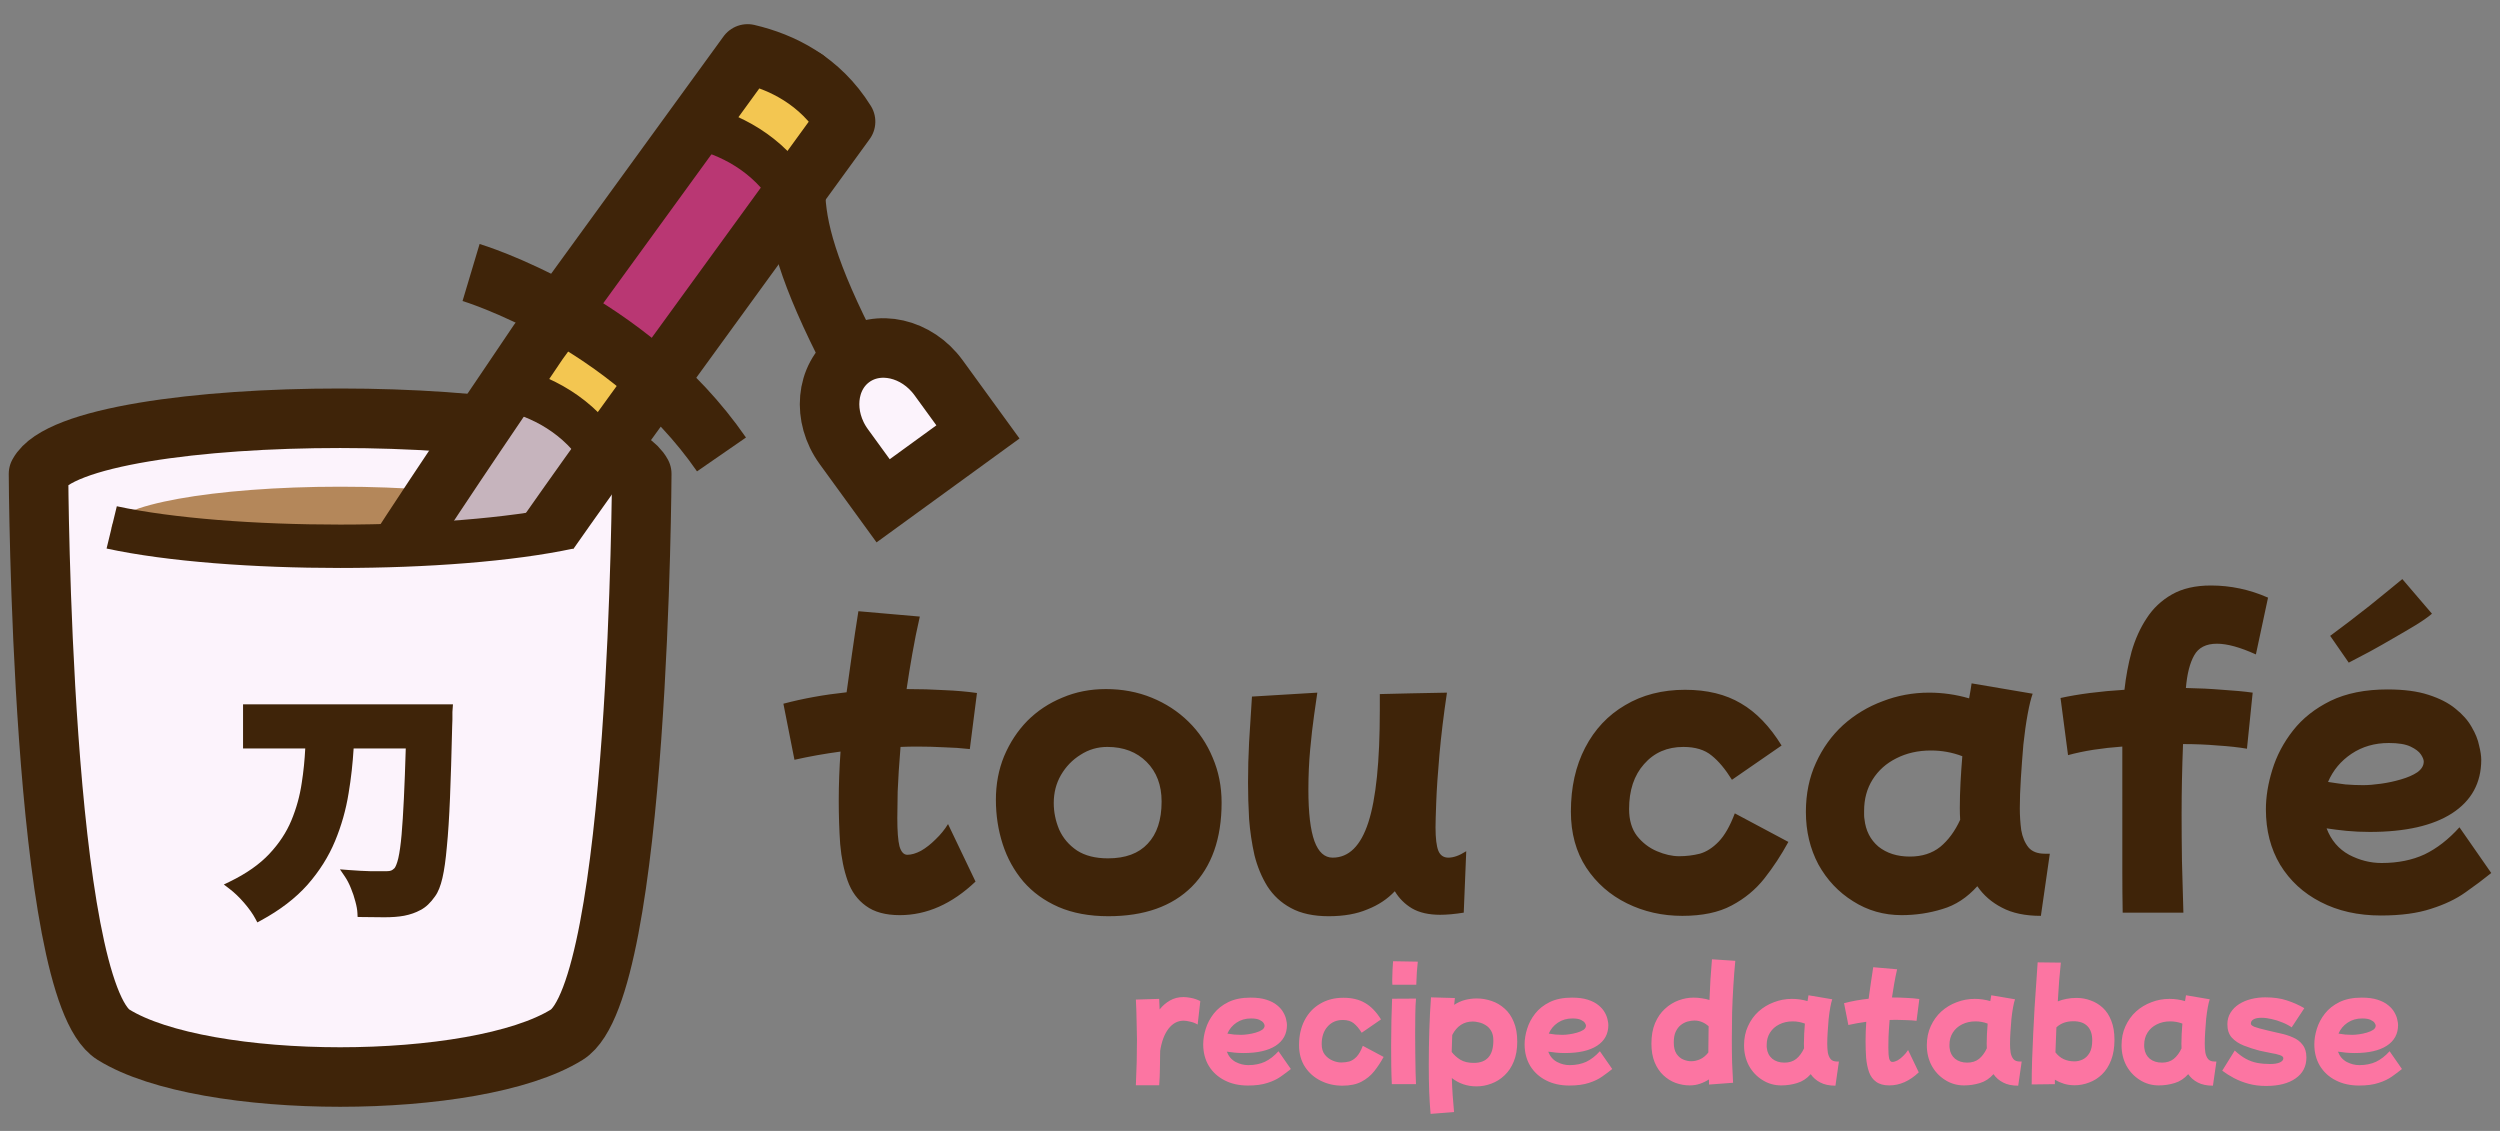
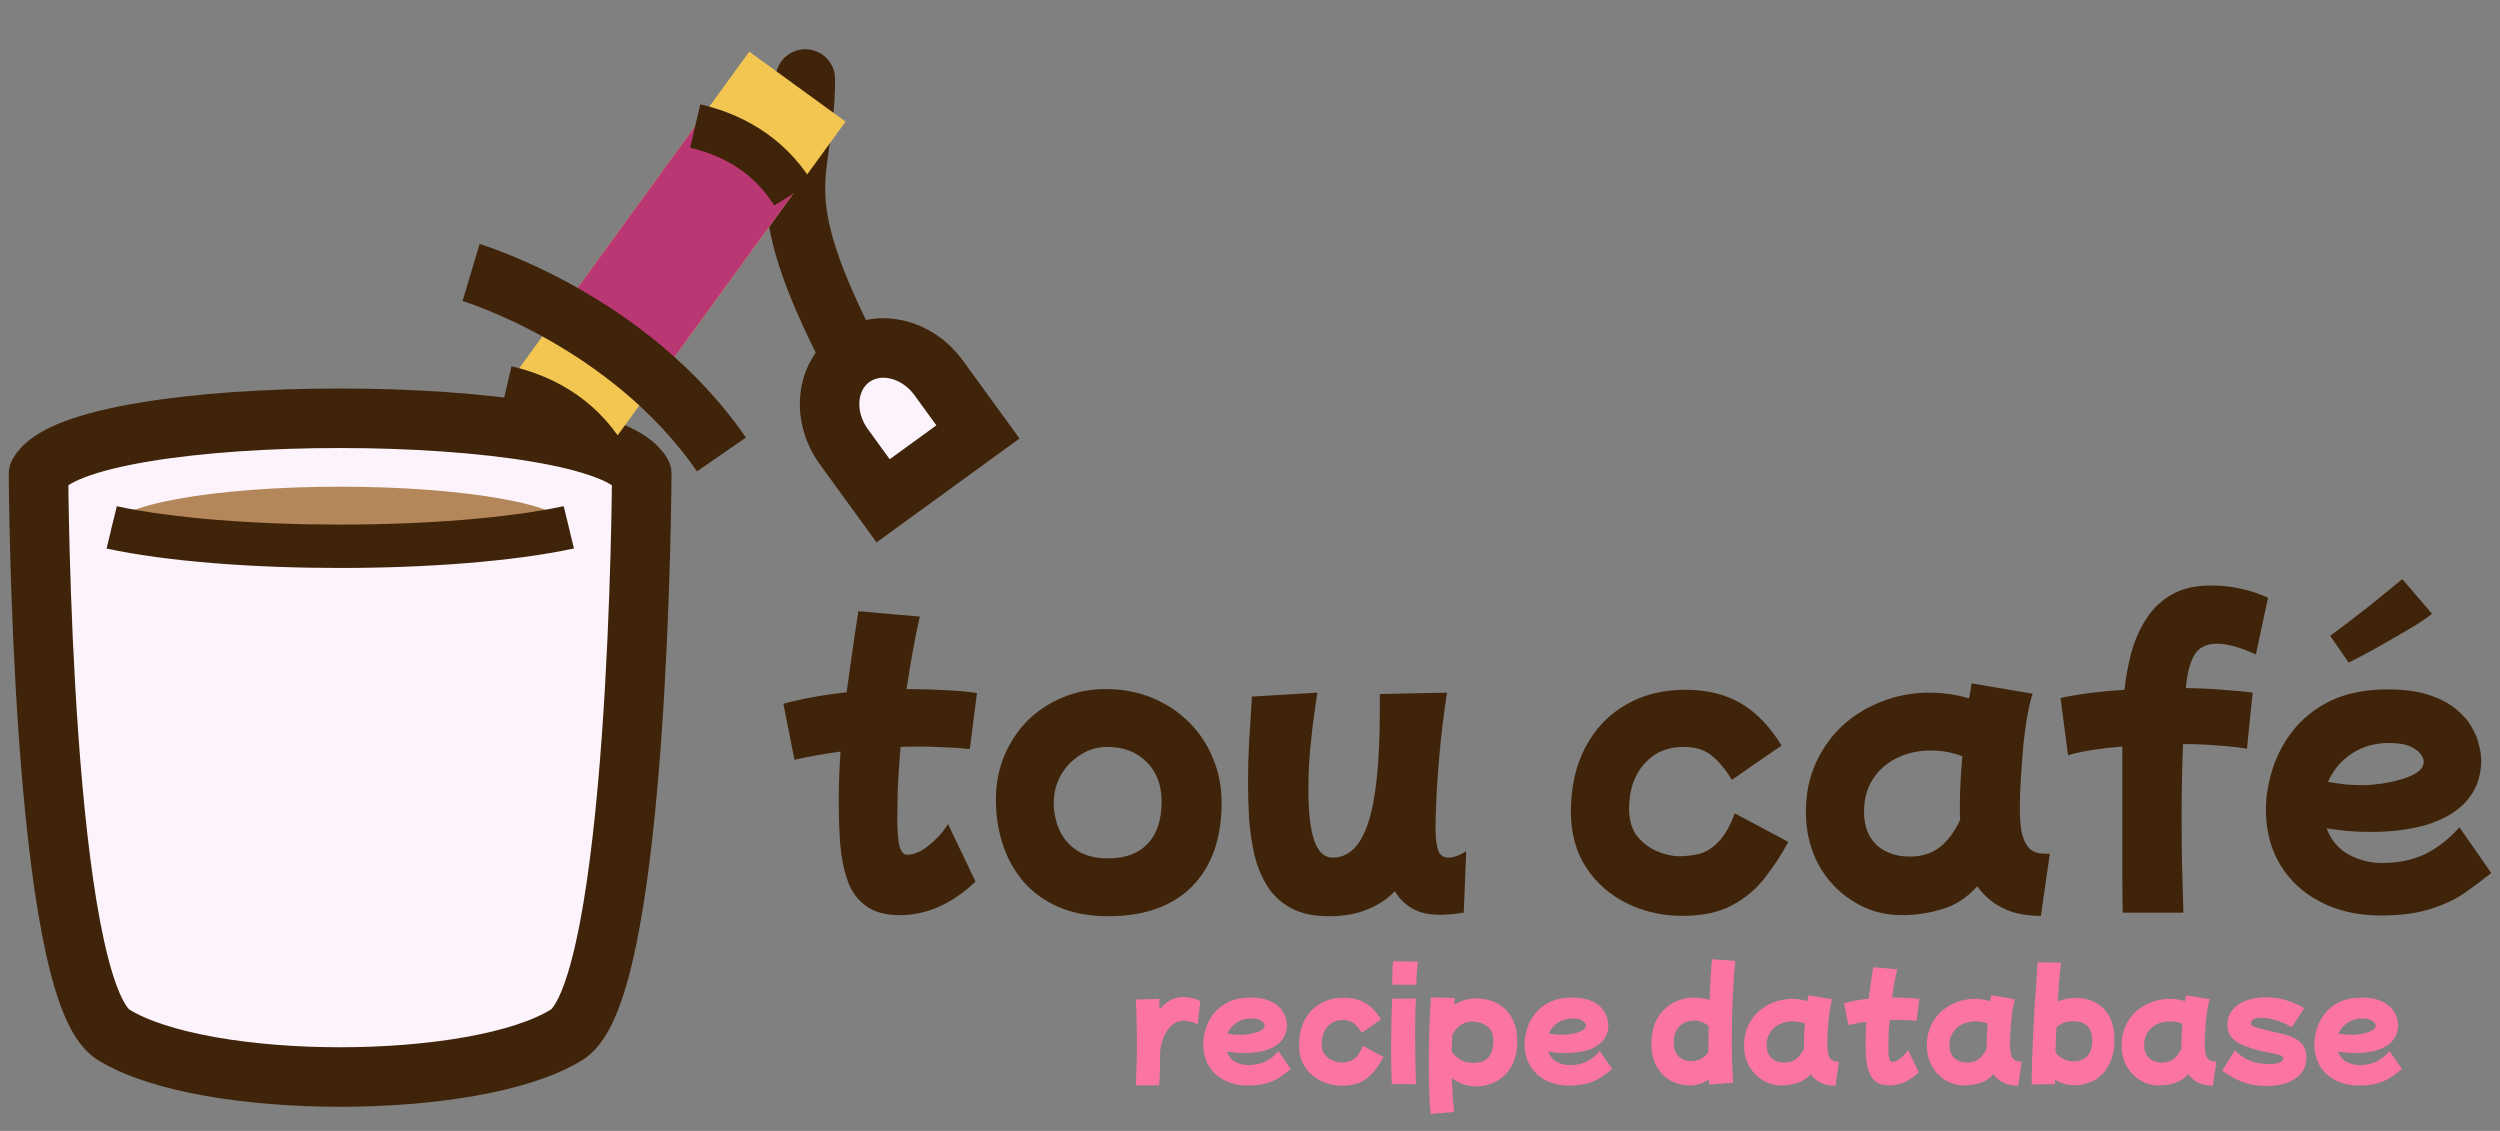
<svg xmlns="http://www.w3.org/2000/svg" width="1344" height="608" viewBox="0 0 1344 608" version="1.1" id="svg1" xml:space="preserve">
  <rect x="0" y="0" width="1344" height="608" fill="#808080" stroke="none" />
  <defs id="defs1" />
  <g id="layer2" style="display:inline">
    <path d="m 920.352,515.715 c -0.299,3.584 -0.573,7.219 -0.822,10.902 -0.199,3.684 -0.372,7.341 -0.521,10.975 -1.244,-0.398 -2.59,-0.695 -4.033,-0.895 -1.444,-0.249 -2.962,-0.375 -4.555,-0.375 -2.688,0 -5.375,0.499 -8.062,1.494 -2.688,0.996 -5.128,2.514 -7.318,4.555 -2.19,1.991 -3.957,4.555 -5.301,7.691 -1.294,3.086 -1.941,6.77 -1.941,11.051 10e-6,3.783 0.572,7.092 1.717,9.93 1.145,2.788 2.688,5.102 4.629,6.943 1.991,1.892 4.207,3.286 6.646,4.182 2.489,0.896 5.027,1.344 7.615,1.344 1.991,0 3.833,-0.297 5.525,-0.895 1.742,-0.597 3.336,-1.371 4.779,-2.316 0,0.896 0.024,1.818 0.074,2.764 l 12.918,-0.971 c -0.199,-3.236 -0.374,-6.82 -0.523,-10.752 -0.1,-3.982 -0.148,-8.164 -0.148,-12.545 0,-4.679 0.049,-9.482 0.148,-14.41 0.149,-4.928 0.373,-9.755 0.672,-14.484 0.299,-4.779 0.647,-9.234 1.045,-13.365 z m -171.436,1.045 c -0.1,1.244 -0.199,2.763 -0.299,4.555 -0.1,1.792 -0.148,3.485 -0.148,5.078 v 1.643 c 0.05,0.448 0.074,0.896 0.074,1.344 h 12.844 c 0.05,-2.29 0.149,-4.504 0.299,-6.645 0.199,-2.14 0.372,-4.058 0.521,-5.75 z m 346.529,0.598 c -0.199,3.186 -0.449,6.845 -0.748,10.977 -0.299,4.082 -0.596,8.437 -0.895,13.066 -0.249,4.629 -0.499,9.359 -0.748,14.188 -0.249,4.828 -0.446,9.581 -0.596,14.26 -0.149,4.679 -0.225,9.061 -0.225,13.143 l 12.469,-0.15 v -2.389 c 1.493,0.896 3.111,1.618 4.854,2.166 1.792,0.548 3.709,0.82 5.75,0.82 2.688,0 5.301,-0.497 7.84,-1.492 2.588,-0.946 4.902,-2.415 6.943,-4.406 2.041,-1.991 3.659,-4.529 4.854,-7.615 1.195,-3.086 1.793,-6.745 1.793,-10.977 0,-3.982 -0.574,-7.393 -1.719,-10.23 -1.095,-2.837 -2.613,-5.151 -4.555,-6.943 -1.941,-1.792 -4.131,-3.111 -6.57,-3.957 -2.389,-0.896 -4.903,-1.344 -7.541,-1.344 -1.941,0 -3.759,0.173 -5.451,0.521 -1.643,0.299 -3.185,0.748 -4.629,1.346 0.249,-3.982 0.497,-7.741 0.746,-11.275 0.299,-3.534 0.598,-6.719 0.896,-9.557 z m -88.406,2.613 c -0.498,3.136 -0.946,6.124 -1.344,8.961 -0.398,2.788 -0.771,5.45 -1.119,7.988 -4.679,0.498 -9.085,1.296 -13.217,2.391 l 2.314,11.723 c 3.086,-0.697 6.298,-1.271 9.633,-1.719 -0.249,3.534 -0.373,6.945 -0.373,10.23 0,3.186 0.098,6.222 0.297,9.109 0.249,2.887 0.772,5.449 1.568,7.689 0.796,2.24 2.066,3.982 3.809,5.227 1.742,1.294 4.107,1.941 7.094,1.941 5.625,0 10.9,-2.338 15.828,-7.018 l -5.748,-12.021 c -0.697,1.145 -1.568,2.215 -2.613,3.211 -0.996,0.996 -2.017,1.791 -3.062,2.389 -1.045,0.548 -1.992,0.822 -2.838,0.822 -0.747,0 -1.294,-0.598 -1.643,-1.793 -0.299,-1.195 -0.447,-3.161 -0.447,-5.898 0,-1.095 0.024,-2.937 0.074,-5.525 0.1,-2.588 0.299,-5.7 0.598,-9.334 1.145,-0.05 2.291,-0.074 3.436,-0.074 1.891,0 3.758,0.051 5.6,0.15 1.891,0.05 3.709,0.174 5.451,0.373 l 1.492,-11.723 c -2.091,-0.299 -4.38,-0.498 -6.869,-0.598 -2.439,-0.149 -5.052,-0.225 -7.84,-0.225 0.348,-2.389 0.747,-4.854 1.195,-7.393 0.448,-2.588 0.971,-5.175 1.568,-7.764 z m -34.795,15.082 c -0.149,1.045 -0.322,2.091 -0.521,3.137 -2.738,-0.796 -5.526,-1.195 -8.363,-1.195 -3.385,0 -6.621,0.598 -9.707,1.793 -3.086,1.145 -5.848,2.812 -8.287,5.002 -2.389,2.19 -4.282,4.83 -5.676,7.916 -1.394,3.036 -2.09,6.445 -2.09,10.229 0,4.032 0.871,7.691 2.613,10.977 1.792,3.236 4.206,5.798 7.242,7.689 3.036,1.941 6.421,2.912 10.154,2.912 2.937,0 5.776,-0.423 8.514,-1.27 2.738,-0.796 5.176,-2.388 7.316,-4.777 1.294,1.892 3.012,3.385 5.152,4.48 2.14,1.145 4.853,1.717 8.139,1.717 l 1.867,-12.992 h -1.047 c -1.543,0 -2.687,-0.448 -3.434,-1.344 -0.747,-0.946 -1.245,-2.14 -1.494,-3.584 -0.199,-1.493 -0.299,-3.012 -0.299,-4.555 0,-1.892 0.075,-4.008 0.225,-6.348 0.149,-2.34 0.324,-4.678 0.523,-7.018 0.249,-2.34 0.546,-4.456 0.895,-6.348 0.348,-1.892 0.698,-3.31 1.047,-4.256 z m 98.262,0 c -0.149,1.045 -0.323,2.091 -0.521,3.137 -2.738,-0.796 -5.526,-1.195 -8.363,-1.195 -3.385,0 -6.621,0.598 -9.707,1.793 -3.086,1.145 -5.848,2.812 -8.287,5.002 -2.389,2.19 -4.282,4.83 -5.676,7.916 -1.394,3.036 -2.09,6.445 -2.09,10.229 0,4.032 0.871,7.691 2.613,10.977 1.792,3.236 4.206,5.798 7.242,7.689 3.037,1.941 6.421,2.912 10.154,2.912 2.937,0 5.774,-0.423 8.512,-1.27 2.738,-0.796 5.178,-2.388 7.318,-4.777 1.294,1.892 3.012,3.385 5.152,4.48 2.14,1.145 4.853,1.717 8.139,1.717 l 1.865,-12.992 h -1.045 c -1.543,0 -2.687,-0.448 -3.434,-1.344 -0.747,-0.946 -1.245,-2.14 -1.494,-3.584 -0.199,-1.493 -0.299,-3.012 -0.299,-4.555 0,-1.892 0.075,-4.008 0.225,-6.348 0.149,-2.34 0.322,-4.678 0.521,-7.018 0.249,-2.34 0.548,-4.456 0.896,-6.348 0.348,-1.892 0.697,-3.31 1.045,-4.256 z m 104.684,0 c -0.149,1.045 -0.324,2.091 -0.523,3.137 -2.738,-0.796 -5.526,-1.195 -8.363,-1.195 -3.385,0 -6.619,0.598 -9.705,1.793 -3.086,1.145 -5.85,2.812 -8.289,5.002 -2.389,2.19 -4.28,4.83 -5.674,7.916 -1.394,3.036 -2.092,6.445 -2.092,10.229 0,4.032 0.871,7.691 2.613,10.977 1.792,3.236 4.208,5.798 7.244,7.689 3.037,1.941 6.421,2.912 10.154,2.912 2.937,0 5.774,-0.423 8.512,-1.27 2.738,-0.796 5.176,-2.388 7.316,-4.777 1.294,1.892 3.012,3.385 5.152,4.48 2.14,1.145 4.853,1.717 8.139,1.717 l 1.867,-12.992 h -1.045 c -1.543,0 -2.689,-0.448 -3.436,-1.344 -0.747,-0.946 -1.243,-2.14 -1.492,-3.584 -0.199,-1.493 -0.299,-3.012 -0.299,-4.555 0,-1.892 0.073,-4.008 0.223,-6.348 0.149,-2.34 0.324,-4.678 0.523,-7.018 0.249,-2.34 0.548,-4.456 0.896,-6.348 0.348,-1.892 0.697,-3.31 1.045,-4.256 z m -538.945,0.971 c -2.738,0 -5.176,0.623 -7.316,1.867 -2.091,1.195 -3.932,2.788 -5.525,4.779 -0.1,-1.941 -0.175,-3.834 -0.225,-5.676 l -12.543,0.375 c 0.199,3.385 0.323,6.894 0.373,10.527 0.1,3.584 0.173,7.217 0.223,10.9 0,4.032 -0.049,8.115 -0.148,12.246 -0.1,4.132 -0.248,8.263 -0.447,12.395 h 12.543 c 0.199,-2.539 0.323,-5.376 0.373,-8.512 0.1,-3.186 0.15,-6.521 0.15,-10.006 0.796,-5.077 2.29,-9.034 4.48,-11.871 2.24,-2.887 4.953,-4.332 8.139,-4.332 0.946,0 2.114,0.175 3.508,0.523 1.444,0.299 2.789,0.822 4.033,1.568 l 1.418,-12.619 c -1.692,-0.846 -3.359,-1.418 -5.002,-1.717 -1.643,-0.299 -2.988,-0.449 -4.033,-0.449 z m 133.057,0.15 c -0.398,5.276 -0.697,11.101 -0.896,17.473 -0.199,6.372 -0.299,12.768 -0.299,19.189 0,5.276 0.075,9.929 0.225,13.961 0.149,4.032 0.398,8.039 0.746,12.021 l 12.619,-0.971 c -0.299,-3.086 -0.547,-6.123 -0.746,-9.109 -0.199,-2.937 -0.35,-5.998 -0.449,-9.184 3.833,2.987 8.263,4.48 13.291,4.48 2.738,0 5.402,-0.499 7.99,-1.494 2.588,-0.946 4.927,-2.413 7.018,-4.404 2.091,-1.941 3.759,-4.43 5.004,-7.467 1.244,-3.036 1.865,-6.596 1.865,-10.678 0,-4.132 -0.621,-7.665 -1.865,-10.602 -1.195,-2.937 -2.837,-5.326 -4.928,-7.168 -2.091,-1.892 -4.431,-3.261 -7.02,-4.107 -2.588,-0.896 -5.252,-1.344 -7.99,-1.344 -2.14,0 -4.255,0.273 -6.346,0.82 -2.041,0.548 -3.958,1.419 -5.75,2.613 0.1,-1.294 0.224,-2.513 0.373,-3.658 z m 448.523,0 c -2.588,0 -5.104,0.299 -7.543,0.896 -2.439,0.597 -4.629,1.517 -6.57,2.762 -1.892,1.195 -3.41,2.713 -4.555,4.555 -1.145,1.792 -1.717,3.882 -1.717,6.271 0,2.987 0.796,5.376 2.389,7.168 1.643,1.792 3.784,3.212 6.422,4.258 2.638,1.045 5.475,1.965 8.512,2.762 2.14,0.498 4.182,0.921 6.123,1.27 1.941,0.299 3.535,0.671 4.779,1.119 1.244,0.398 1.865,0.972 1.865,1.719 0,0.896 -0.645,1.641 -1.94,2.238 -1.294,0.548 -3.012,0.822 -5.152,0.822 -2.489,0 -4.805,-0.199 -6.945,-0.598 -2.091,-0.398 -4.106,-1.119 -6.047,-2.164 -1.941,-1.045 -3.958,-2.539 -6.049,-4.48 l -6.719,10.826 c 1.842,1.394 3.932,2.713 6.271,3.957 2.34,1.244 4.953,2.266 7.84,3.062 2.887,0.796 6.023,1.193 9.408,1.193 6.819,0 12.146,-1.368 15.979,-4.105 3.833,-2.688 5.75,-6.423 5.75,-11.201 0,-2.837 -0.674,-5.102 -2.018,-6.795 -1.294,-1.742 -3.01,-3.061 -5.15,-3.957 -2.091,-0.946 -4.331,-1.666 -6.721,-2.164 -2.389,-0.548 -4.654,-1.071 -6.795,-1.568 -3.584,-0.846 -6.022,-1.518 -7.316,-2.016 -1.244,-0.548 -1.867,-1.121 -1.867,-1.719 0,-0.996 0.497,-1.767 1.492,-2.314 1.045,-0.548 2.464,-0.82 4.256,-0.82 1.643,0 3.411,0.224 5.303,0.672 1.941,0.398 3.857,0.995 5.748,1.791 1.941,0.747 3.659,1.642 5.152,2.688 l 6.795,-10.303 c -2.987,-1.742 -6.123,-3.136 -9.408,-4.182 -3.236,-1.095 -7.092,-1.643 -11.572,-1.643 z m -545.516,0.148 c -4.679,0 -8.662,0.798 -11.947,2.391 -3.236,1.593 -5.849,3.659 -7.84,6.197 -1.991,2.539 -3.434,5.276 -4.33,8.213 -0.896,2.887 -1.344,5.649 -1.344,8.287 0,4.38 0.995,8.239 2.986,11.574 2.041,3.335 4.854,5.924 8.438,7.766 3.634,1.892 7.84,2.838 12.619,2.838 4.181,0 7.69,-0.474 10.527,-1.42 2.837,-0.896 5.227,-2.04 7.168,-3.434 1.991,-1.394 3.784,-2.739 5.377,-4.033 l -6.646,-9.557 c -2.29,2.539 -4.728,4.429 -7.316,5.674 -2.588,1.195 -5.576,1.793 -8.961,1.793 -2.34,0 -4.605,-0.572 -6.795,-1.717 -2.19,-1.195 -3.757,-3.037 -4.703,-5.525 1.294,0.199 2.688,0.372 4.182,0.521 1.543,0.149 3.161,0.225 4.854,0.225 7.417,0 13.14,-1.294 17.172,-3.883 4.082,-2.638 6.123,-6.371 6.123,-11.199 0,-0.796 -0.149,-1.794 -0.447,-2.988 -0.249,-1.244 -0.772,-2.539 -1.568,-3.883 -0.747,-1.344 -1.866,-2.612 -3.359,-3.807 -1.444,-1.195 -3.336,-2.165 -5.676,-2.912 -2.29,-0.747 -5.127,-1.121 -8.512,-1.121 z m 172.779,0 c -4.679,0 -8.662,0.798 -11.947,2.391 -3.236,1.593 -5.849,3.659 -7.84,6.197 -1.991,2.539 -3.434,5.276 -4.33,8.213 -0.896,2.887 -1.344,5.649 -1.344,8.287 0,4.38 0.995,8.239 2.986,11.574 2.041,3.335 4.854,5.924 8.438,7.766 3.634,1.892 7.839,2.838 12.617,2.838 4.181,0 7.692,-0.474 10.529,-1.42 2.837,-0.896 5.227,-2.04 7.168,-3.434 1.991,-1.394 3.782,-2.739 5.375,-4.033 l -6.645,-9.557 c -2.29,2.539 -4.73,4.429 -7.318,5.674 -2.588,1.195 -5.574,1.793 -8.959,1.793 -2.34,0 -4.605,-0.572 -6.795,-1.717 -2.19,-1.195 -3.757,-3.037 -4.703,-5.525 1.294,0.199 2.686,0.372 4.18,0.521 1.543,0.149 3.161,0.225 4.854,0.225 7.417,0 13.142,-1.294 17.174,-3.883 4.082,-2.638 6.123,-6.371 6.123,-11.199 0,-0.796 -0.151,-1.794 -0.449,-2.988 -0.249,-1.244 -0.77,-2.539 -1.566,-3.883 -0.747,-1.344 -1.868,-2.612 -3.361,-3.807 -1.444,-1.195 -3.334,-2.165 -5.674,-2.912 -2.29,-0.747 -5.127,-1.121 -8.512,-1.121 z m 424.555,0 c -4.679,0 -8.662,0.798 -11.947,2.391 -3.236,1.593 -5.849,3.659 -7.84,6.197 -1.991,2.539 -3.434,5.276 -4.33,8.213 -0.896,2.887 -1.344,5.649 -1.344,8.287 0,4.38 0.995,8.239 2.986,11.574 2.041,3.335 4.854,5.924 8.438,7.766 3.634,1.892 7.838,2.838 12.617,2.838 4.181,0 7.692,-0.474 10.529,-1.42 2.837,-0.896 5.227,-2.04 7.168,-3.434 1.991,-1.394 3.782,-2.739 5.375,-4.033 l -6.644,-9.557 c -2.29,2.539 -4.73,4.429 -7.318,5.674 -2.588,1.195 -5.574,1.793 -8.959,1.793 -2.34,0 -4.605,-0.572 -6.795,-1.717 -2.19,-1.195 -3.757,-3.037 -4.703,-5.525 1.294,0.199 2.686,0.372 4.18,0.521 1.543,0.149 3.161,0.225 4.854,0.225 7.417,0 13.142,-1.294 17.174,-3.883 4.082,-2.638 6.123,-6.371 6.123,-11.199 0,-0.796 -0.149,-1.794 -0.447,-2.988 -0.249,-1.244 -0.772,-2.539 -1.568,-3.883 -0.747,-1.344 -1.868,-2.612 -3.361,-3.807 -1.444,-1.195 -3.334,-2.165 -5.674,-2.912 -2.29,-0.747 -5.127,-1.121 -8.512,-1.121 z m -547.383,0.076 c -4.779,0 -8.959,1.069 -12.543,3.209 -3.584,2.091 -6.372,5.054 -8.363,8.887 -1.991,3.833 -2.986,8.288 -2.986,13.365 0,4.53 1.07,8.437 3.211,11.723 2.14,3.236 4.978,5.725 8.512,7.467 3.534,1.742 7.393,2.613 11.574,2.613 4.181,0 7.615,-0.722 10.303,-2.166 2.738,-1.444 5.027,-3.334 6.869,-5.674 1.842,-2.34 3.511,-4.879 5.004,-7.617 l -11.201,-5.973 c -0.996,2.638 -2.115,4.604 -3.359,5.898 -1.244,1.294 -2.563,2.141 -3.957,2.539 -1.394,0.348 -2.837,0.521 -4.33,0.521 -1.444,0 -2.988,-0.348 -4.631,-1.045 -1.643,-0.697 -3.035,-1.767 -4.18,-3.211 -1.095,-1.444 -1.645,-3.31 -1.645,-5.6 0,-3.932 1.046,-7.069 3.137,-9.408 2.091,-2.389 4.828,-3.584 8.213,-3.584 2.489,0 4.455,0.598 5.898,1.793 1.444,1.145 2.864,2.836 4.258,5.076 l 10.377,-7.168 c -2.489,-4.032 -5.326,-6.969 -8.512,-8.811 -3.186,-1.892 -7.069,-2.836 -11.648,-2.836 z m 38.977,0.447 -12.842,0.074 c -0.149,3.584 -0.273,7.567 -0.373,11.947 -0.1,4.38 -0.15,8.884 -0.15,13.514 0,3.534 0.024,7.069 0.074,10.604 0.05,3.484 0.149,6.769 0.299,9.855 h 12.992 c -0.05,-1.543 -0.125,-3.733 -0.225,-6.57 -0.05,-2.887 -0.099,-6.099 -0.148,-9.633 -0.05,-3.534 -0.074,-7.118 -0.074,-10.752 0,-3.684 0.024,-7.192 0.074,-10.527 0.05,-3.385 0.174,-6.222 0.373,-8.512 z m -88.703,10.678 c 1.991,0 3.509,0.248 4.555,0.746 1.045,0.498 1.766,1.045 2.164,1.643 0.398,0.597 0.598,1.096 0.598,1.494 0,0.846 -0.448,1.593 -1.344,2.24 -0.896,0.597 -2.04,1.094 -3.434,1.492 -1.344,0.398 -2.738,0.697 -4.182,0.896 -1.394,0.199 -2.639,0.299 -3.734,0.299 -1.195,0 -2.414,-0.051 -3.658,-0.15 -1.195,-0.149 -2.414,-0.322 -3.658,-0.521 1.045,-2.439 2.688,-4.405 4.928,-5.898 2.24,-1.493 4.829,-2.24 7.766,-2.24 z m 172.777,0 c 1.991,0 3.509,0.248 4.555,0.746 1.045,0.498 1.768,1.045 2.166,1.643 0.398,0.597 0.598,1.096 0.598,1.494 0,0.846 -0.448,1.593 -1.344,2.24 -0.896,0.597 -2.042,1.094 -3.436,1.492 -1.344,0.398 -2.738,0.697 -4.182,0.896 -1.394,0.199 -2.637,0.299 -3.732,0.299 -1.195,0 -2.414,-0.051 -3.658,-0.15 -1.195,-0.149 -2.416,-0.322 -3.66,-0.521 1.045,-2.439 2.69,-4.405 4.93,-5.898 2.24,-1.493 4.827,-2.24 7.764,-2.24 z m 424.557,0 c 1.991,0 3.509,0.248 4.555,0.746 1.045,0.498 1.766,1.045 2.164,1.643 0.398,0.597 0.598,1.096 0.598,1.494 0,0.846 -0.448,1.593 -1.344,2.24 -0.896,0.597 -2.042,1.094 -3.436,1.492 -1.344,0.398 -2.738,0.697 -4.182,0.896 -1.394,0.199 -2.637,0.299 -3.732,0.299 -1.195,0 -2.414,-0.051 -3.658,-0.15 -1.195,-0.149 -2.414,-0.322 -3.658,-0.521 1.045,-2.439 2.688,-4.405 4.928,-5.898 2.24,-1.493 4.829,-2.24 7.766,-2.24 z m -358.924,1.119 c 2.738,0 5.276,1.022 7.615,3.062 -0.1,4.231 -0.148,8.363 -0.148,12.395 v 1.717 c -1.394,1.742 -2.888,2.961 -4.48,3.658 -1.593,0.697 -3.184,1.045 -4.777,1.045 -1.344,0 -2.738,-0.297 -4.182,-0.895 -1.444,-0.597 -2.665,-1.619 -3.66,-3.062 -0.996,-1.493 -1.492,-3.535 -1.492,-6.123 0,-2.389 0.348,-4.329 1.045,-5.822 0.747,-1.543 1.669,-2.738 2.764,-3.584 1.145,-0.896 2.364,-1.519 3.658,-1.867 1.294,-0.348 2.513,-0.523 3.658,-0.523 z m 203.691,0.373 c 3.335,10e-6 5.848,0.871 7.541,2.613 1.742,1.742 2.613,4.282 2.613,7.617 0,2.937 -0.499,5.226 -1.494,6.869 -0.996,1.643 -2.239,2.813 -3.732,3.51 -1.444,0.647 -2.886,0.971 -4.33,0.971 -4.38,0 -7.791,-1.618 -10.23,-4.854 0.149,-4.38 0.324,-8.862 0.523,-13.441 2.34,-2.19 5.376,-3.285 9.109,-3.285 z m -150.902,0.076 c 2.29,0 4.48,0.397 6.57,1.193 -0.149,1.792 -0.273,3.609 -0.373,5.451 -0.1,1.842 -0.148,3.635 -0.148,5.377 0,0.846 0.024,1.666 0.074,2.463 -1.095,2.389 -2.489,4.282 -4.182,5.676 -1.692,1.344 -3.807,2.016 -6.346,2.016 -2.638,0 -4.83,-0.698 -6.572,-2.092 -1.692,-1.444 -2.661,-3.359 -2.91,-5.748 -0.05,-0.249 -0.076,-0.524 -0.076,-0.822 v -0.896 c 0,-2.489 0.598,-4.679 1.793,-6.57 1.195,-1.892 2.837,-3.359 4.928,-4.404 2.14,-1.095 4.554,-1.643 7.242,-1.643 z m 98.262,0 c 2.29,0 4.48,0.397 6.57,1.193 -0.149,1.792 -0.274,3.609 -0.373,5.451 -0.1,1.842 -0.15,3.635 -0.15,5.377 0,0.846 0.026,1.666 0.076,2.463 -1.095,2.389 -2.489,4.282 -4.182,5.676 -1.692,1.344 -3.809,2.016 -6.348,2.016 -2.638,0 -4.828,-0.698 -6.57,-2.092 -1.692,-1.444 -2.663,-3.359 -2.912,-5.748 -0.05,-0.249 -0.074,-0.524 -0.074,-0.822 v -0.896 c -1e-4,-2.489 0.596,-4.679 1.791,-6.57 1.195,-1.892 2.839,-3.359 4.93,-4.404 2.14,-1.095 4.554,-1.643 7.242,-1.643 z m 104.682,0 c 2.29,0 4.482,0.397 6.572,1.193 -0.149,1.792 -0.275,3.609 -0.375,5.451 -0.1,1.842 -0.148,3.635 -0.148,5.377 0,0.846 0.024,1.666 0.074,2.463 -1.095,2.389 -2.487,4.282 -4.18,5.676 -1.692,1.344 -3.809,2.016 -6.348,2.016 -2.638,0 -4.828,-0.698 -6.57,-2.092 -1.692,-1.444 -2.663,-3.359 -2.912,-5.748 -0.05,-0.249 -0.074,-0.524 -0.074,-0.822 v -0.896 c 0,-2.489 0.596,-4.679 1.791,-6.57 1.195,-1.892 2.837,-3.359 4.928,-4.404 2.14,-1.095 4.554,-1.643 7.242,-1.643 z m -374.826,0.074 c 0.846,0 1.892,0.149 3.137,0.447 1.244,0.249 2.464,0.747 3.658,1.494 1.195,0.697 2.19,1.717 2.986,3.061 0.796,1.344 1.195,3.086 1.195,5.227 0,8.014 -3.509,12.021 -10.527,12.021 -2.937,0 -5.353,-0.572 -7.244,-1.717 -1.892,-1.195 -3.434,-2.589 -4.629,-4.182 0.05,-3.086 0.149,-6.123 0.299,-9.109 2.489,-4.828 6.197,-7.242 11.125,-7.242 z" style="-inkscape-font-specification:'Mochiy Pop One, Normal';fill:#fc75a2;stroke-width:1.5;stroke-linejoin:round;paint-order:stroke markers fill" id="path2" />
    <path d="m 1291.488,311.311 c -1.792,1.536 -4.288,3.583 -7.488,6.143 -3.072,2.432 -6.464,5.184 -10.176,8.256 -3.712,2.944 -7.425,5.825 -11.137,8.641 -3.712,2.816 -7.04,5.312 -9.984,7.488 l 9.984,14.4 c 3.328,-1.792 7.104,-3.777 11.328,-5.953 4.224,-2.304 8.513,-4.735 12.865,-7.295 4.48,-2.56 8.512,-4.928 12.096,-7.104 3.712,-2.304 6.527,-4.289 8.447,-5.953 z m -102.912,3.455 c -8.32,10e-6 -15.296,1.601 -20.928,4.801 -5.632,3.2 -10.177,7.487 -13.633,12.863 -3.456,5.248 -6.144,11.199 -8.064,17.855 -1.792,6.656 -3.072,13.505 -3.84,20.545 -6.4,0.384 -12.607,0.961 -18.623,1.729 -5.888,0.768 -11.136,1.663 -15.744,2.688 l 4.031,30.721 c 4.224,-1.152 8.769,-2.113 13.633,-2.881 4.992,-0.768 10.177,-1.345 15.553,-1.729 V 446.861 468.75 c 0,7.424 0.063,14.721 0.191,21.889 h 32.641 c -0.256,-9.856 -0.514,-19.072 -0.77,-27.648 -0.128,-8.704 -0.191,-17.152 -0.191,-25.344 0,-6.144 0.063,-12.288 0.191,-18.432 0.128,-6.272 0.32,-12.673 0.576,-19.201 6.528,0 12.737,0.256 18.625,0.768 6.016,0.384 11.264,0.961 15.744,1.729 l 3.07,-30.145 c -4.608,-0.64 -10.046,-1.151 -16.318,-1.535 -6.144,-0.512 -12.672,-0.833 -19.584,-0.961 0.64,-7.552 2.112,-13.375 4.416,-17.471 2.304,-4.224 6.399,-6.336 12.287,-6.336 5.504,0 12.48,1.92 20.928,5.76 l 6.529,-30.527 c -9.856,-4.352 -20.097,-6.529 -30.721,-6.529 z m -727.104,13.824 c -1.28,8.064 -2.433,15.745 -3.457,23.041 -1.024,7.168 -1.983,14.015 -2.879,20.543 -12.032,1.28 -23.36,3.329 -33.984,6.145 l 5.951,30.145 c 7.936,-1.792 16.194,-3.264 24.77,-4.416 -0.64,9.088 -0.961,17.855 -0.961,26.303 0,8.192 0.256,16 0.768,23.424 0.64,7.424 1.985,14.017 4.033,19.777 2.048,5.76 5.311,10.239 9.791,13.439 4.48,3.328 10.56,4.992 18.24,4.992 14.464,0 28.033,-6.017 40.705,-18.049 l -14.785,-30.912 c -1.792,2.944 -4.033,5.696 -6.721,8.256 -2.56,2.56 -5.183,4.609 -7.871,6.145 -2.688,1.408 -5.121,2.111 -7.297,2.111 -1.92,0 -3.327,-1.535 -4.223,-4.607 -0.768,-3.072 -1.152,-8.128 -1.152,-15.168 0,-2.816 0.063,-7.551 0.191,-14.207 0.256,-6.656 0.769,-14.656 1.537,-24 2.944,-0.128 5.888,-0.193 8.832,-0.193 4.864,0 9.662,0.129 14.398,0.385 4.864,0.128 9.538,0.447 14.018,0.959 l 3.84,-30.143 c -5.376,-0.768 -11.264,-1.281 -17.664,-1.537 -6.272,-0.384 -12.992,-0.576 -20.16,-0.576 0.896,-6.144 1.92,-12.48 3.072,-19.008 1.152,-6.656 2.495,-13.311 4.031,-19.967 z m 598.463,38.783 c -0.384,2.688 -0.832,5.376 -1.344,8.064 -7.04,-2.048 -14.208,-3.072 -21.504,-3.072 -8.704,0 -17.025,1.537 -24.961,4.609 -7.936,2.944 -15.039,7.231 -21.311,12.863 -6.144,5.632 -11.008,12.416 -14.592,20.352 -3.584,7.808 -5.377,16.577 -5.377,26.305 0,10.368 2.241,19.777 6.721,28.225 4.608,8.32 10.815,14.911 18.623,19.775 7.808,4.992 16.513,7.488 26.113,7.488 7.552,0 14.847,-1.088 21.887,-3.264 7.04,-2.048 13.312,-6.145 18.816,-12.289 3.328,4.864 7.744,8.704 13.248,11.52 5.504,2.944 12.48,4.416 20.928,4.416 l 4.801,-33.408 h -2.688 c -3.968,0 -6.912,-1.151 -8.832,-3.455 -1.92,-2.432 -3.202,-5.505 -3.842,-9.217 -0.512,-3.84 -0.767,-7.743 -0.767,-11.711 0,-4.864 0.192,-10.304 0.576,-16.32 0.384,-6.016 0.832,-12.033 1.344,-18.049 0.64,-6.016 1.409,-11.454 2.305,-16.318 0.896,-4.864 1.792,-8.513 2.688,-10.945 z m -465.408,3.072 c -8.448,0 -16.256,1.537 -23.424,4.609 -7.168,2.944 -13.438,7.103 -18.814,12.479 -5.248,5.376 -9.408,11.712 -12.48,19.008 -2.944,7.168 -4.416,14.978 -4.416,23.426 0,8.32 1.216,16.255 3.648,23.807 2.432,7.552 6.143,14.272 11.135,20.16 4.992,5.76 11.264,10.305 18.816,13.633 7.68,3.328 16.641,4.992 26.881,4.992 19.328,0 34.304,-5.314 44.928,-15.938 10.624,-10.752 15.936,-25.791 15.936,-45.119 0,-8.704 -1.601,-16.767 -4.801,-24.191 -3.072,-7.424 -7.423,-13.889 -13.055,-19.393 -5.632,-5.504 -12.225,-9.791 -19.777,-12.863 -7.552,-3.072 -15.744,-4.609 -24.576,-4.609 z m 689.088,0.193 c -12.032,0 -22.271,2.047 -30.719,6.143 -8.32,4.096 -15.04,9.409 -20.16,15.938 -5.12,6.528 -8.833,13.567 -11.137,21.119 -2.304,7.424 -3.455,14.528 -3.455,21.312 0,11.264 2.56,21.184 7.68,29.76 5.248,8.576 12.479,15.233 21.695,19.969 9.344,4.864 20.161,7.295 32.449,7.295 10.752,0 19.774,-1.216 27.07,-3.648 7.296,-2.304 13.442,-5.248 18.434,-8.832 5.12,-3.584 9.728,-7.039 13.824,-10.367 L 1322.207,444.75 c -5.888,6.528 -12.158,11.392 -18.814,14.592 -6.656,3.072 -14.337,4.607 -23.041,4.607 -6.016,0 -11.839,-1.472 -17.471,-4.416 -5.632,-3.072 -9.666,-7.807 -12.098,-14.207 3.328,0.512 6.912,0.96 10.752,1.344 3.968,0.384 8.128,0.576 12.48,0.576 19.072,0 33.792,-3.328 44.16,-9.984 10.496,-6.784 15.744,-16.383 15.744,-28.799 0,-2.048 -0.384,-4.61 -1.152,-7.682 -0.64,-3.2 -1.983,-6.526 -4.031,-9.982 -1.92,-3.456 -4.801,-6.721 -8.641,-9.793 -3.712,-3.072 -8.576,-5.568 -14.592,-7.488 -5.888,-1.92 -13.185,-2.879 -21.889,-2.879 z m -377.664,0.191 c -12.288,0 -23.04,2.752 -32.256,8.256 -9.216,5.376 -16.384,12.992 -21.504,22.848 -5.12,9.856 -7.68,21.313 -7.68,34.369 0,11.648 2.752,21.695 8.256,30.143 5.504,8.32 12.801,14.721 21.889,19.201 9.088,4.48 19.008,6.719 29.76,6.719 10.752,0 19.584,-1.854 26.496,-5.566 7.04,-3.712 12.928,-8.578 17.664,-14.594 4.736,-6.016 9.023,-12.544 12.863,-19.584 l -28.799,-15.359 c -2.56,6.784 -5.441,11.84 -8.641,15.168 -3.2,3.328 -6.592,5.503 -10.176,6.527 -3.584,0.896 -7.297,1.346 -11.137,1.346 -3.712,0 -7.68,-0.897 -11.904,-2.689 -4.224,-1.792 -7.808,-4.544 -10.752,-8.256 -2.816,-3.712 -4.223,-8.512 -4.223,-14.4 0,-10.112 2.687,-18.175 8.062,-24.191 5.376,-6.144 12.417,-9.215 21.121,-9.215 6.4,0 11.456,1.535 15.168,4.607 3.712,2.944 7.359,7.297 10.943,13.057 l 26.689,-18.434 c -6.4,-10.368 -13.697,-17.92 -21.889,-22.656 -8.192,-4.864 -18.177,-7.295 -29.953,-7.295 z m -197.76,1.535 -35.135,2.113 c -0.512,8.832 -1.025,16.959 -1.537,24.383 -0.384,7.424 -0.576,14.721 -0.576,21.889 0,6.272 0.192,12.8 0.576,19.584 0.512,6.656 1.473,13.121 2.881,19.393 1.536,6.144 3.84,11.711 6.912,16.703 3.2,4.992 7.424,8.897 12.672,11.713 5.376,2.944 12.16,4.416 20.352,4.416 8.064,0 14.976,-1.216 20.736,-3.648 5.888,-2.304 10.815,-5.569 14.783,-9.793 2.304,3.84 5.377,6.913 9.217,9.217 3.968,2.304 9.024,3.455 15.168,3.455 3.584,0 7.808,-0.382 12.672,-1.15 l 1.344,-33.025 c -2.048,1.28 -3.839,2.177 -5.375,2.689 -1.536,0.512 -2.945,0.768 -4.225,0.768 -2.56,0 -4.353,-1.216 -5.377,-3.648 -1.024,-2.56 -1.535,-6.784 -1.535,-12.672 0,-2.304 0.129,-6.849 0.385,-13.633 0.256,-6.912 0.831,-15.423 1.727,-25.535 0.896,-10.112 2.241,-21.185 4.033,-33.217 l -19.777,0.385 -16.318,0.385 v 8.832 c 0,27.392 -2.049,47.424 -6.145,60.096 -4.096,12.672 -10.497,19.008 -19.201,19.008 -4.352,0 -7.615,-2.944 -9.791,-8.832 -2.176,-6.016 -3.264,-15.232 -3.264,-27.648 0,-7.552 0.319,-14.783 0.959,-21.695 0.64,-6.912 1.345,-13.056 2.113,-18.432 z m 576,27.072 c 5.12,0 9.025,0.64 11.713,1.92 2.688,1.28 4.544,2.689 5.568,4.225 1.024,1.536 1.535,2.816 1.535,3.84 0,2.176 -1.151,4.096 -3.455,5.76 -2.304,1.536 -5.248,2.816 -8.832,3.84 -3.456,1.024 -7.04,1.793 -10.752,2.305 -3.584,0.512 -6.786,0.768 -9.602,0.768 -3.072,0 -6.206,-0.129 -9.406,-0.385 -3.072,-0.384 -6.208,-0.832 -9.408,-1.344 2.688,-6.272 6.912,-11.328 12.672,-15.168 5.76,-3.84 12.415,-5.76 19.967,-5.76 z m -688.895,2.113 c 8.704,0 15.743,2.687 21.119,8.062 5.376,5.376 8.064,12.48 8.064,21.312 0,9.856 -2.496,17.408 -7.488,22.656 -4.864,5.248 -11.969,7.871 -21.312,7.871 -6.784,0 -12.351,-1.407 -16.703,-4.223 -4.352,-2.944 -7.552,-6.72 -9.6,-11.328 -1.92,-4.608 -2.881,-9.345 -2.881,-14.209 0,-5.504 1.28,-10.495 3.84,-14.975 2.688,-4.608 6.209,-8.257 10.561,-10.945 4.352,-2.816 9.152,-4.223 14.4,-4.223 z m 442.752,1.92 c 5.888,0 11.519,1.022 16.895,3.07 -0.384,4.608 -0.703,9.282 -0.959,14.018 -0.256,4.736 -0.385,9.344 -0.385,13.824 0,2.176 0.063,4.288 0.191,6.336 -2.816,6.144 -6.4,11.008 -10.752,14.592 -4.352,3.456 -9.79,5.184 -16.318,5.184 -6.784,0 -12.416,-1.793 -16.896,-5.377 -4.352,-3.712 -6.848,-8.639 -7.488,-14.783 -0.128,-0.64 -0.191,-1.343 -0.191,-2.111 v -2.305 c 0,-6.4 1.536,-12.032 4.607,-16.896 3.072,-4.864 7.296,-8.64 12.672,-11.328 5.504,-2.816 11.713,-4.223 18.625,-4.223 z" style="-inkscape-font-specification:'Mochiy Pop One, Normal';fill:#3f2409;stroke-width:1.5;stroke-linejoin:round;paint-order:stroke markers fill" id="path1" />
    <g id="g14">
      <path id="path15" style="display:inline;fill:#fcf3fc;fill-opacity:1;stroke:#3f2409;stroke-width:32;stroke-linecap:round;stroke-linejoin:round;stroke-dasharray:none;stroke-opacity:1;paint-order:normal" d="m 20.704,254.713 c 0,0 1.171,277.217 40.292,301.534 48.823,30.348 194.894,30.349 243.718,0 39.121,-24.317 40.292,-301.534 40.292,-301.534 -21.334,-39.691 -302.845,-39.92 -324.302,0 z" />
      <ellipse style="display:inline;opacity:1;fill:#b4875a;fill-opacity:1;stroke:none;stroke-width:32;stroke-linecap:butt;stroke-dasharray:none;stroke-opacity:1;paint-order:stroke fill markers" id="path7" cx="182.855" cy="283.783" rx="122.842" ry="22.134" />
      <g id="g8" style="display:inline" transform="rotate(126,476.703,439.524)">
        <path style="display:inline;fill:none;stroke:#3f2409;stroke-width:32;stroke-linecap:round;stroke-linejoin:round;paint-order:stroke fill markers" d="m 181.2,708.313 c 42.637,-30.978 60.558,-16.283 106.658,-108.393" id="path10" />
-         <path style="display:inline;fill:#c6b4bd;fill-opacity:1;stroke-width:18;stroke-linecap:square;paint-order:normal" d="M 408.533,740.672 V 676.669 l 312.768,-15.735 -94.515,57.602 z" id="path9" />
+         <path style="display:inline;fill:#c6b4bd;fill-opacity:1;stroke-width:18;stroke-linecap:square;paint-order:normal" d="M 408.533,740.672 V 676.669 z" id="path9" />
        <rect style="display:inline;fill:#f3c651;fill-opacity:1;stroke-width:18;stroke-linecap:square;paint-order:normal" id="rect1" width="215.735" height="64.002" x="187.024" y="677.335" />
        <rect style="display:inline;fill:#b93773;fill-opacity:1;stroke-width:18;stroke-linecap:square;paint-order:normal" id="rect2" width="125.192" height="64.002" x="234.933" y="677.335" />
-         <path id="path19-1-7" style="display:inline;fill:none;fill-opacity:1;stroke:#3f2409;stroke-width:32;stroke-linecap:butt;stroke-linejoin:round;stroke-dasharray:none;stroke-opacity:1;paint-order:stroke fill markers" d="m 380.124,741.337 c 52.308,-2.135 236.244,-5.63 286.661,-22.801 42.967,-24.807 54.516,-57.602 54.516,-57.602 0,0 -104.033,16.401 -341.753,16.401 H 187.024 c -9.809,24.126 -5.838,46.552 1.512,64.002 z" />
        <path style="display:inline;fill:none;fill-opacity:1;stroke:#3f2409;stroke-width:32;stroke-linecap:butt;stroke-linejoin:round;stroke-dasharray:none;stroke-opacity:1;paint-order:stroke fill markers" d="m 370.986,626.133 c -29.215,83.203 0,166.406 0,166.406" id="path4" />
        <path id="path8" style="display:inline;fill:none;fill-opacity:1;stroke:#3f2409;stroke-width:24;stroke-linecap:butt;stroke-linejoin:round;stroke-dasharray:none;stroke-opacity:1;paint-order:stroke fill markers" d="m 234.933,677.335 c -9.809,24.126 -5.838,46.552 1.512,64.002" />
        <path id="path8-8" style="display:inline;fill:none;fill-opacity:1;stroke:#3f2409;stroke-width:24;stroke-linecap:butt;stroke-linejoin:round;stroke-dasharray:none;stroke-opacity:1;paint-order:stroke fill markers" d="m 408.534,676.669 c -9.809,24.126 -5.838,46.552 1.512,64.002" />
        <path id="rect14" style="display:inline;fill:#fcf3fc;fill-opacity:1;stroke:#3f2409;stroke-width:32;stroke-linecap:round;stroke-linejoin:miter;stroke-dasharray:none;stroke-opacity:1;paint-order:normal" d="m 287.858,599.92 c 16.545,5.376 34.939,-5.595 41.083,-24.504 l 11.125,-34.238 -59.917,-19.468 -11.125,34.238 c -6.144,18.909 2.288,38.596 18.834,43.972 z" />
      </g>
      <g id="g3" style="display:inline;stroke-width:1.047" transform="matrix(0.983,0,0,0.928,-68.725,103.439)">
        <path id="path6" style="display:inline;opacity:1;fill:#fcf3fc;fill-opacity:1;stroke:none;stroke-width:32.545;stroke-linecap:butt;stroke-dasharray:none;stroke-opacity:1;paint-order:stroke fill markers" d="M 128.197,205.172 131,381.838 l 126.377,86.165 126.377,-86.165 0.045,-176.715 -126.423,-1.83 z" transform="matrix(1,0,0,1.06,0,-11.21)" />
        <path id="path15-1-7" style="display:inline;fill:none;fill-opacity:1;stroke:#3f2409;stroke-width:25.133;stroke-linecap:butt;stroke-linejoin:round;stroke-dasharray:none;stroke-opacity:1;paint-order:stroke markers fill" d="m 131,194.06 c 63.932,14.63 186.078,14.562 250,-0.053" />
      </g>
-       <path d="m 130.662,378.637 v 23.721 h 33.443 c -0.312,6.153 -0.907,12.337 -1.893,18.562 l -0.002,0.014 -0.002,0.014 c -1.011,6.915 -2.862,13.611 -5.559,20.107 -2.655,6.396 -6.601,12.396 -11.885,18.021 -5.216,5.553 -12.247,10.517 -21.139,14.84 l -3.297,1.605 2.922,2.215 c 2.71,2.055 5.364,4.583 7.955,7.596 l 0.002,0.002 0.002,0.002 c 2.686,3.109 4.708,5.972 6.072,8.543 l 1.064,2.008 1.994,-1.084 c 10.215,-5.554 18.561,-11.937 24.994,-19.182 l 0.006,-0.006 0.004,-0.006 c 6.375,-7.268 11.317,-15.102 14.789,-23.479 3.437,-8.292 5.862,-16.856 7.273,-25.68 1.363,-8.104 2.231,-16.13 2.711,-24.094 h 28.023 c -0.594,20.32 -1.339,35.999 -2.244,46.379 -0.47,5.348 -1.068,9.588 -1.766,12.648 -0.694,3.045 -1.632,4.908 -2.018,5.32 -0.695,0.69 -1.316,1.105 -1.814,1.305 -0.481,0.193 -1.343,0.357 -2.539,0.357 h -8.379 c -3.583,-0.085 -7.562,-0.301 -11.939,-0.645 l -4.678,-0.367 2.643,3.881 c 1.186,1.742 2.283,3.847 3.271,6.32 l 0.006,0.012 0.004,0.014 c 0.999,2.417 1.787,4.778 2.363,7.086 l 0.006,0.027 0.008,0.025 c 0.659,2.393 1.014,4.45 1.09,6.127 l 0.094,2.104 2.104,0.045 c 4.081,0.087 8.162,0.131 12.242,0.131 4.16,0 7.699,-0.262 10.662,-0.818 l 0.008,-0.002 h 0.006 c 3.281,-0.639 6.213,-1.656 8.775,-3.072 2.863,-1.44 5.417,-3.92 7.795,-7.301 1.761,-2.392 3.013,-5.663 4.002,-9.893 0.99,-4.235 1.77,-9.807 2.381,-16.781 0.698,-6.992 1.264,-15.773 1.697,-26.363 0.433,-10.581 0.822,-23.404 1.168,-38.477 0.088,-0.963 0.129,-2.121 0.129,-3.559 v -4.074 l 0.297,-4.15 z" style="-inkscape-font-specification:'Mochiy Pop One, Normal';fill:#3f2409;stroke-linecap:round" id="path11" />
    </g>
  </g>
</svg>